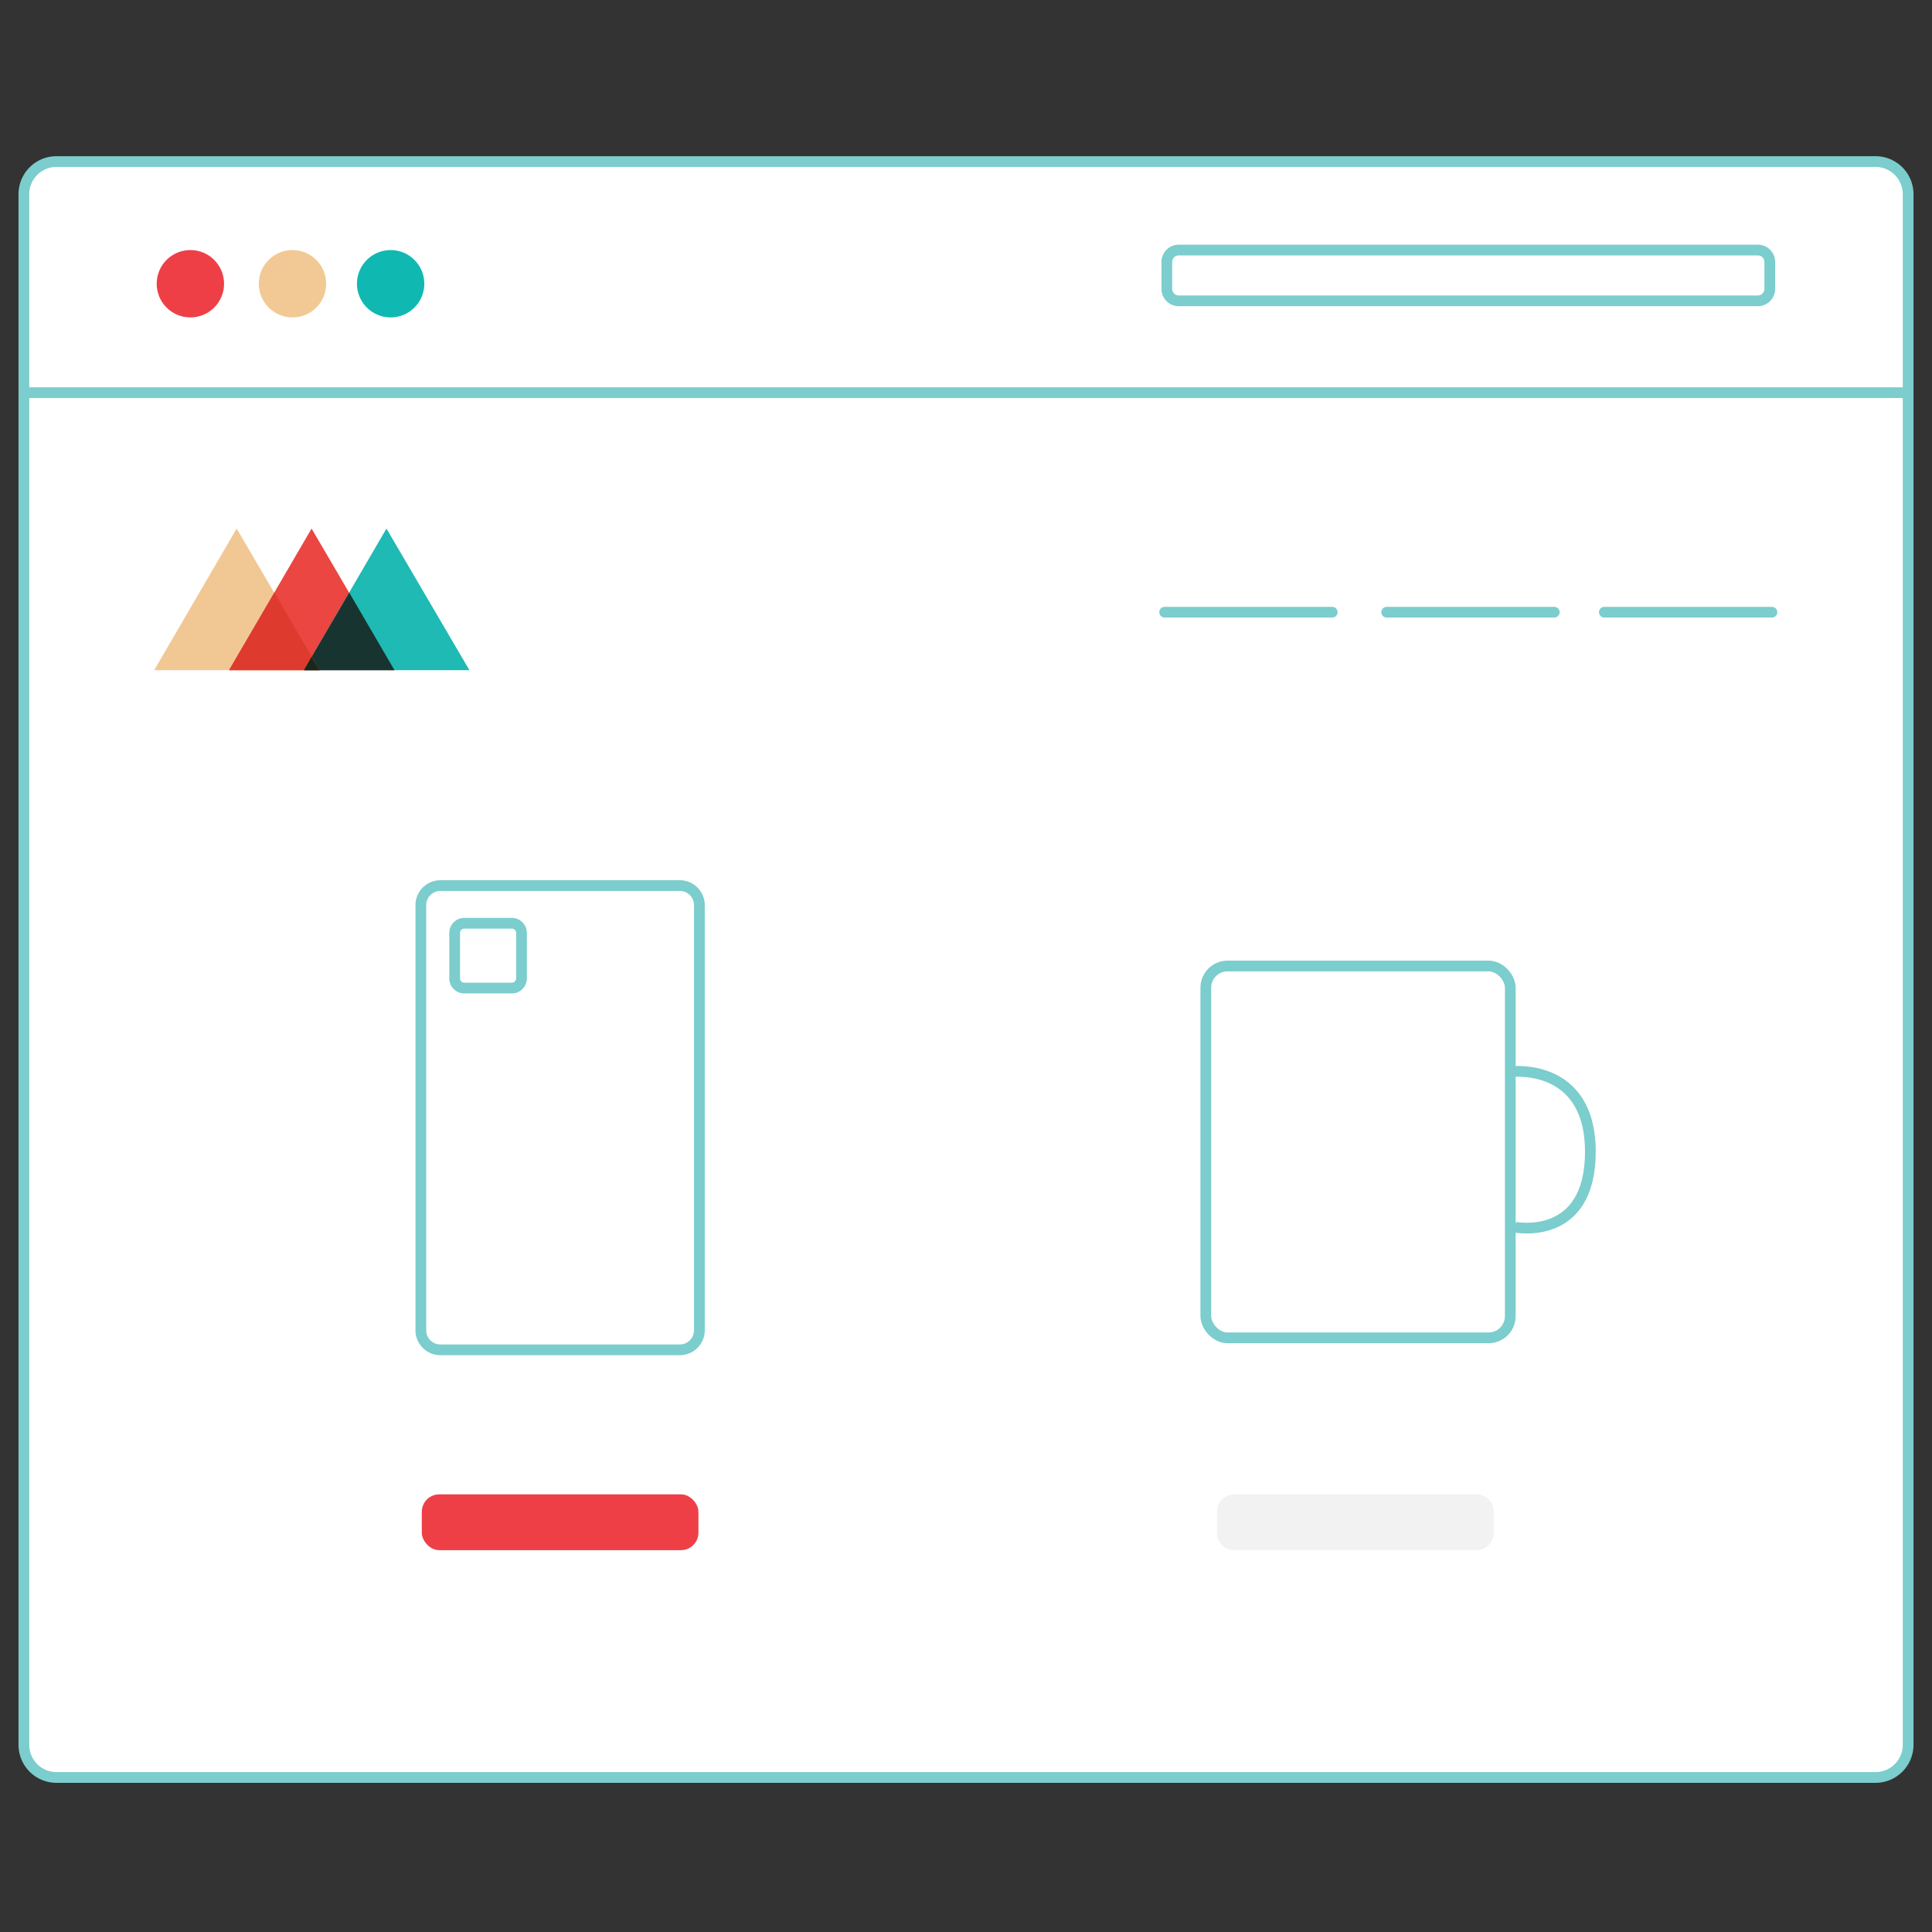
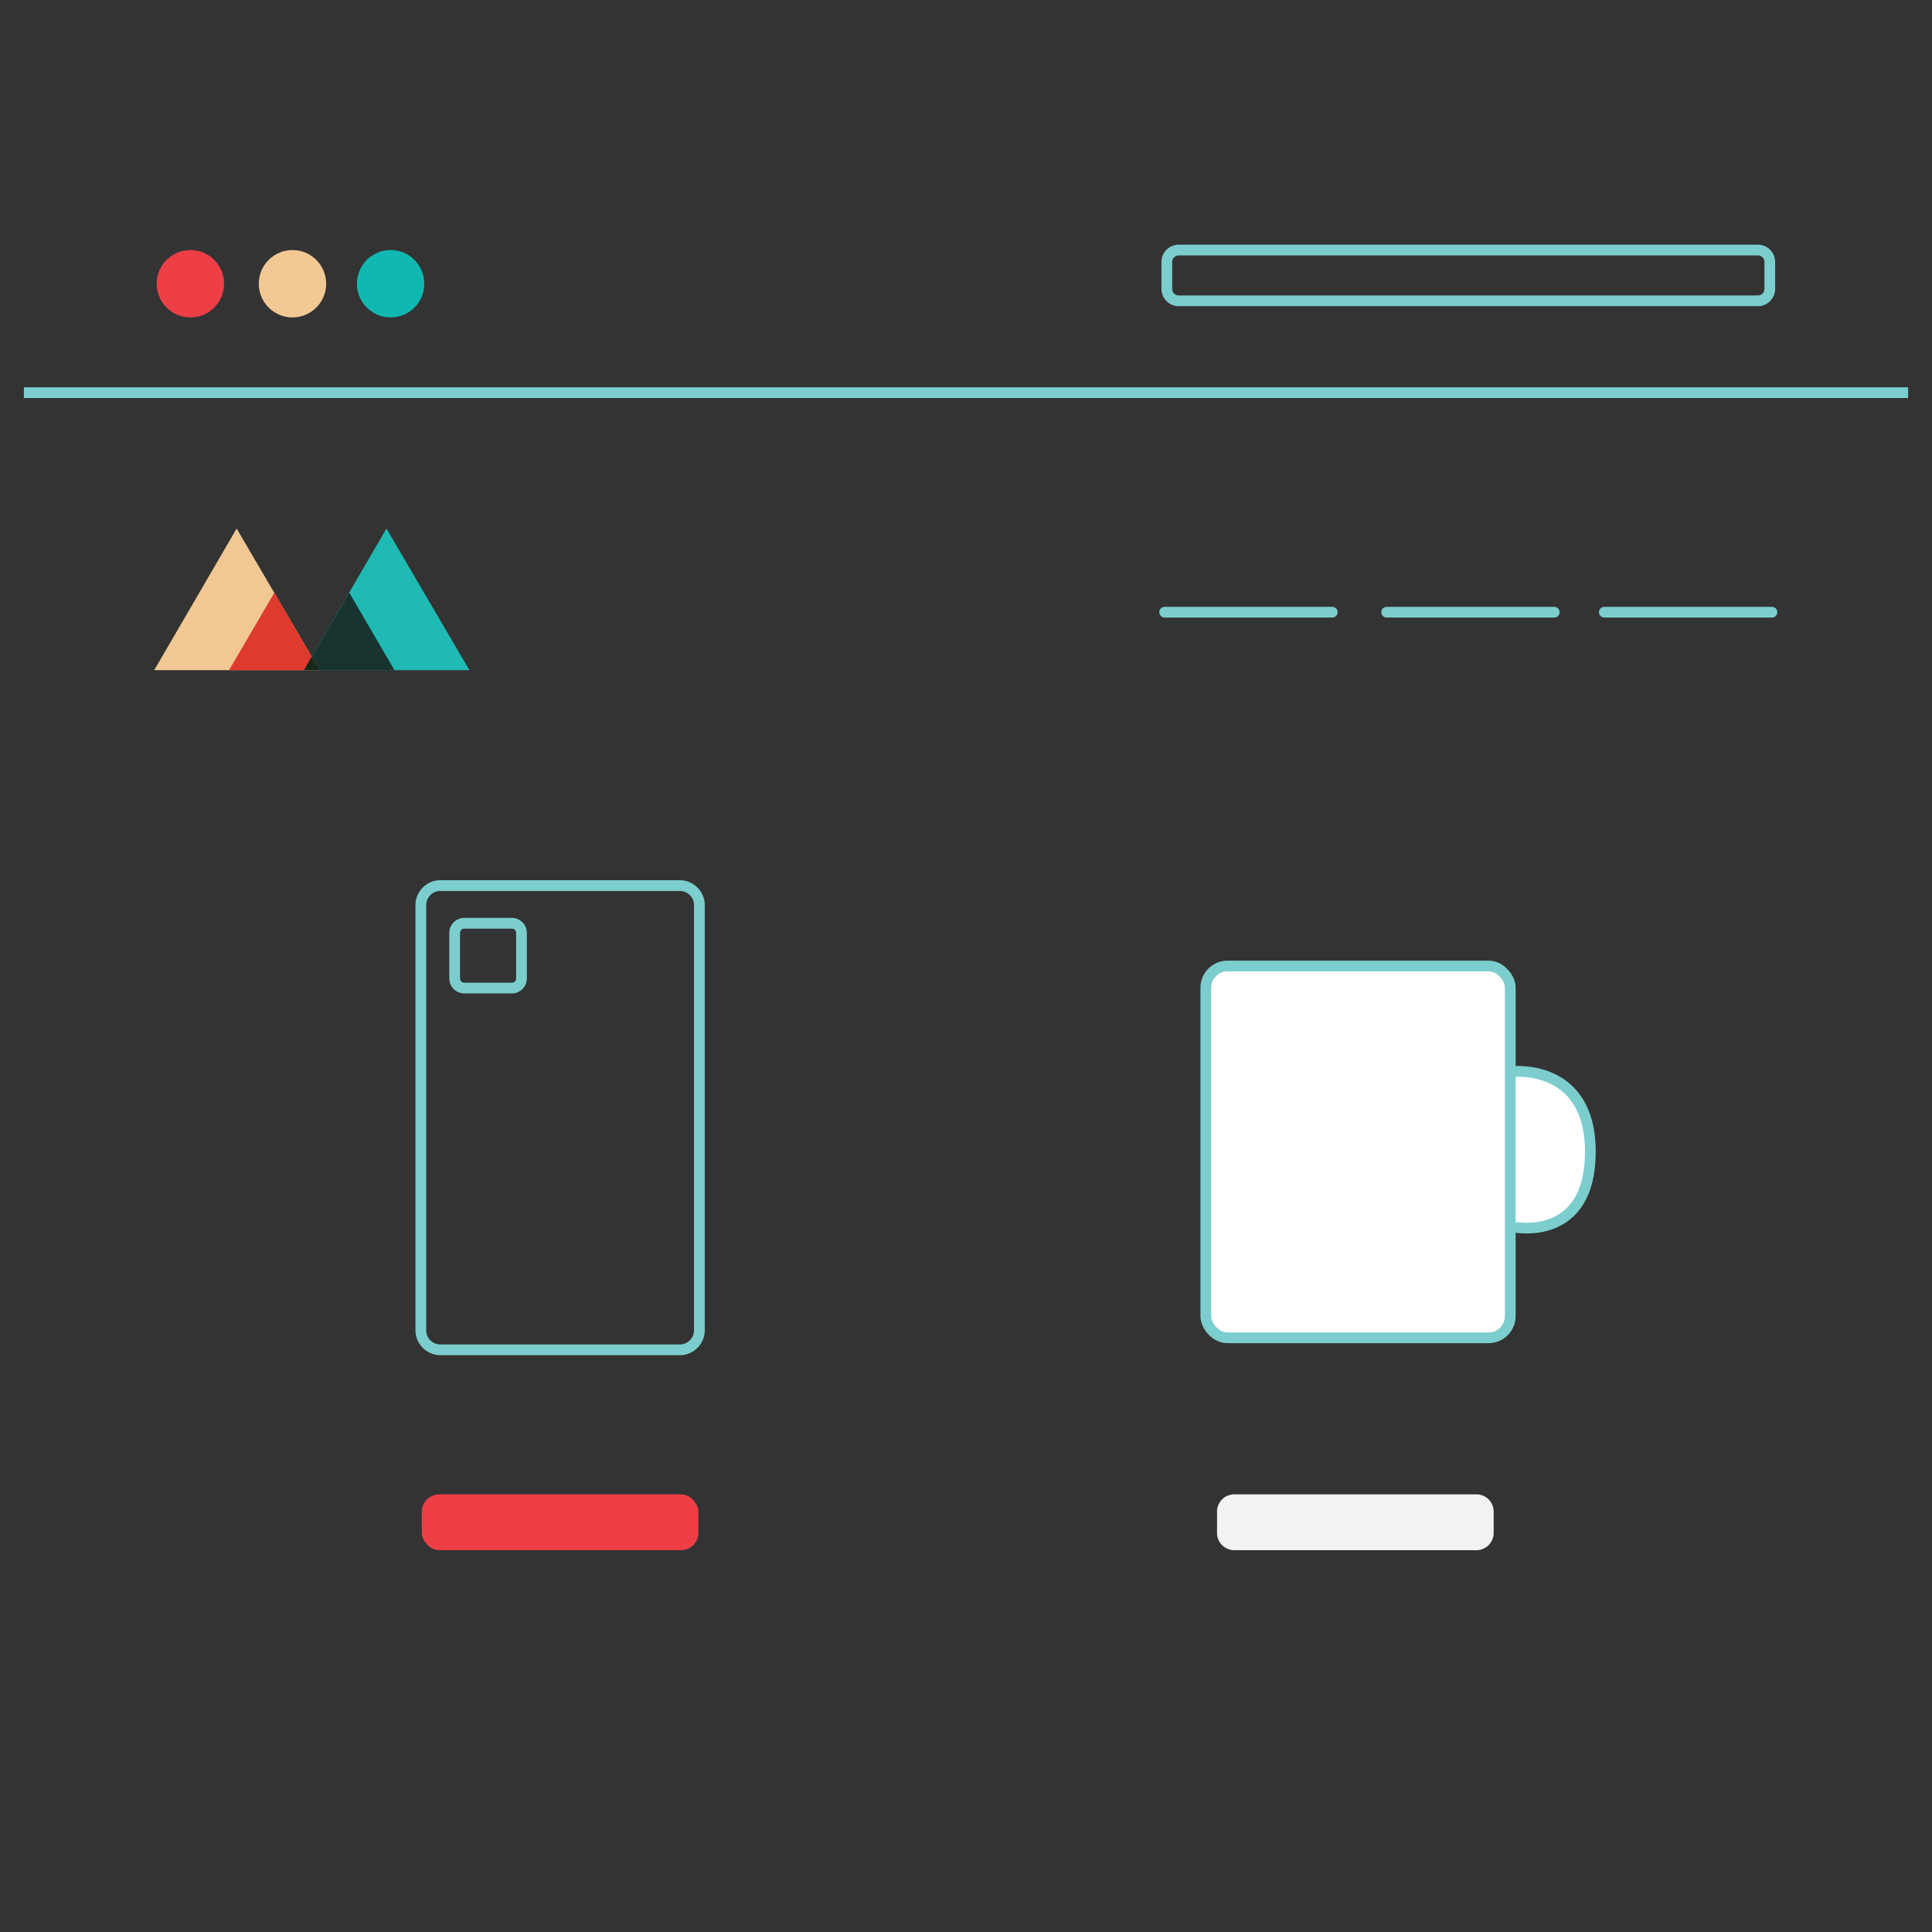
<svg xmlns="http://www.w3.org/2000/svg" id="Layer_1" data-name="Layer 1" width="180" height="180" viewBox="0 0 180 180">
  <rect x="0" y="0" width="180" height="180" fill="#333333" stroke="none" />
  <defs>
    <style>
      .cls-1 {
        fill: #fff;
      }

      .cls-1, .cls-5, .cls-6 {
        stroke: #7ccdcd;
        stroke-miterlimit: 10;
      }

      .cls-2 {
        fill: #ee3f47;
      }

      .cls-3 {
        fill: #0fb9b2;
      }

      .cls-4 {
        fill: #f2c994;
      }

      .cls-5, .cls-6 {
        fill: none;
      }

      .cls-6 {
        stroke-linecap: round;
      }

      .cls-7 {
        fill: #f1c893;
      }

      .cls-8 {
        fill: #eb4641;
      }

      .cls-9 {
        fill: #1ebab3;
      }

      .cls-10 {
        fill: #173430;
      }

      .cls-11 {
        fill: #df3a2e;
      }

      .cls-12 {
        fill: #15291b;
      }

      .cls-13 {
        fill: #f2f2f2;
      }
    </style>
  </defs>
  <g>
    <g>
-       <path class="cls-1" d="M5.265,15.052H174.735a3.041,3.041,0,0,1,3.041,3.041V162.562a3.041,3.041,0,0,1-3.041,3.041H5.265a3.041,3.041,0,0,1-3.041-3.041V18.093a3.041,3.041,0,0,1,3.041-3.041Z" />
      <circle id="Oval" class="cls-2" cx="17.737" cy="26.435" r="3.139" />
      <circle id="Oval-2" class="cls-3" cx="36.394" cy="26.435" r="3.139" />
      <circle id="Oval-3" class="cls-4" cx="27.25" cy="26.435" r="3.139" />
      <path class="cls-5" d="M109.822,23.296h53.953a1.112,1.112,0,0,1,1.112,1.112v2.507a1.112,1.112,0,0,1-1.112,1.112h-53.953A1.112,1.112,0,0,1,108.71,26.915V24.408A1.112,1.112,0,0,1,109.822,23.296Z" />
      <line class="cls-5" x1="2.224" y1="36.584" x2="177.776" y2="36.584" />
      <line class="cls-6" x1="149.474" y1="57.038" x2="165.088" y2="57.038" />
      <line class="cls-6" x1="129.193" y1="57.038" x2="144.807" y2="57.038" />
      <line class="cls-6" x1="108.508" y1="57.038" x2="124.122" y2="57.038" />
      <polygon id="Path" class="cls-7" points="14.365 62.44 22.048 49.245 29.779 62.44 14.365 62.44" />
-       <polygon id="Path-2" class="cls-8" points="21.341 62.44 29.03 49.245 36.754 62.44 21.341 62.44" />
      <polygon id="Path-3" class="cls-9" points="28.316 62.44 36.005 49.245 43.737 62.44 28.316 62.44" />
      <polygon id="Path-4" class="cls-10" points="28.316 62.44 36.754 62.44 32.539 55.215 28.316 62.44" />
      <polygon id="Path-5" class="cls-11" points="21.341 62.44 29.779 62.44 25.563 55.215 21.341 62.44" />
      <polygon id="Path-6" class="cls-12" points="28.316 62.44 29.779 62.44 29.03 61.192 28.316 62.44" />
    </g>
    <rect class="cls-2" x="39.299" y="139.226" width="25.772" height="5.199" rx="1.623" />
    <path class="cls-13" d="M114.992,139.226H137.559a1.603,1.603,0,0,1,1.603,1.603v1.994a1.603,1.603,0,0,1-1.603,1.603H114.992a1.603,1.603,0,0,1-1.603-1.603v-1.994A1.603,1.603,0,0,1,114.992,139.226Z" />
  </g>
  <g>
    <path class="cls-5" d="M41.061,82.509H63.308a1.825,1.825,0,0,1,1.853,1.796v39.659a1.825,1.825,0,0,1-1.853,1.796H41.061a1.825,1.825,0,0,1-1.853-1.796V84.305A1.825,1.825,0,0,1,41.061,82.509Z" />
    <path class="cls-5" d="M43.272,86.019h4.402a.9.9,0,0,1,.913.885v4.266a.9.9,0,0,1-.913.885H43.272a.9.9,0,0,1-.913-.885V86.905A.9.9,0,0,1,43.272,86.019Z" />
  </g>
  <path class="cls-1" d="M140.71,99.846s7.46-.959,7.46,7.466-7.022,7.022-7.022,7.022" />
  <rect class="cls-1" x="112.343" y="90" width="28.367" height="34.643" rx="2.025" />
</svg>